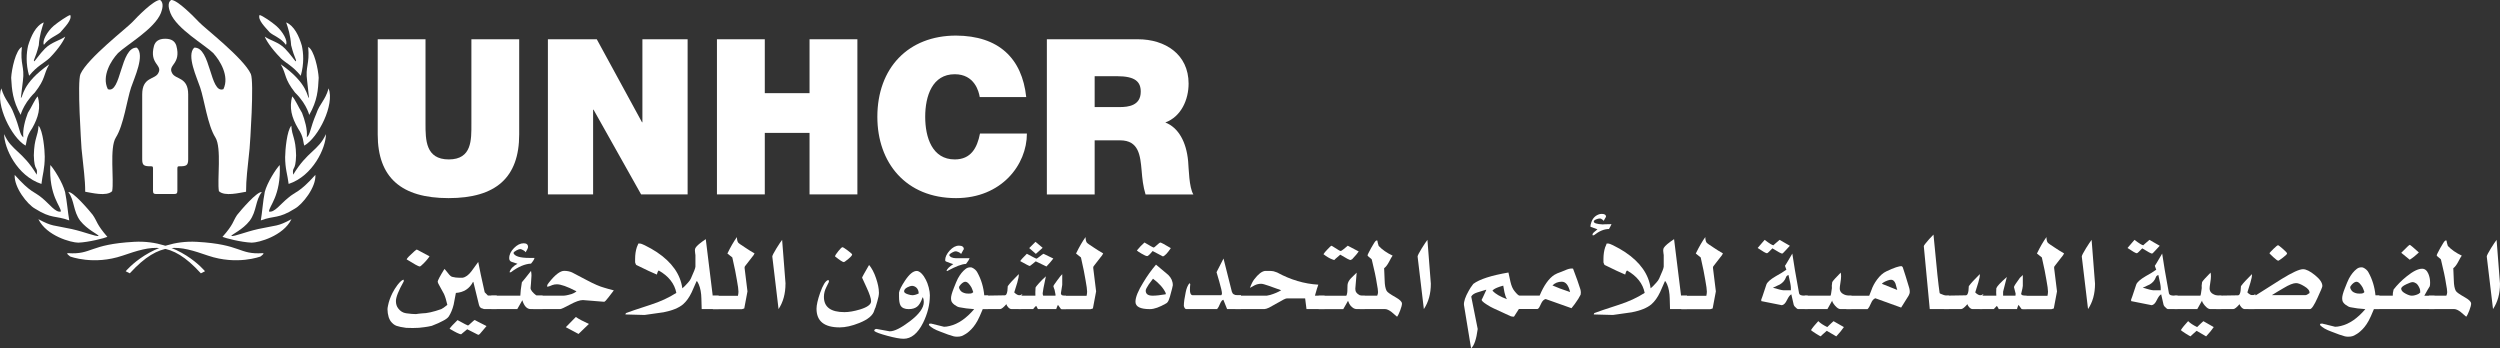
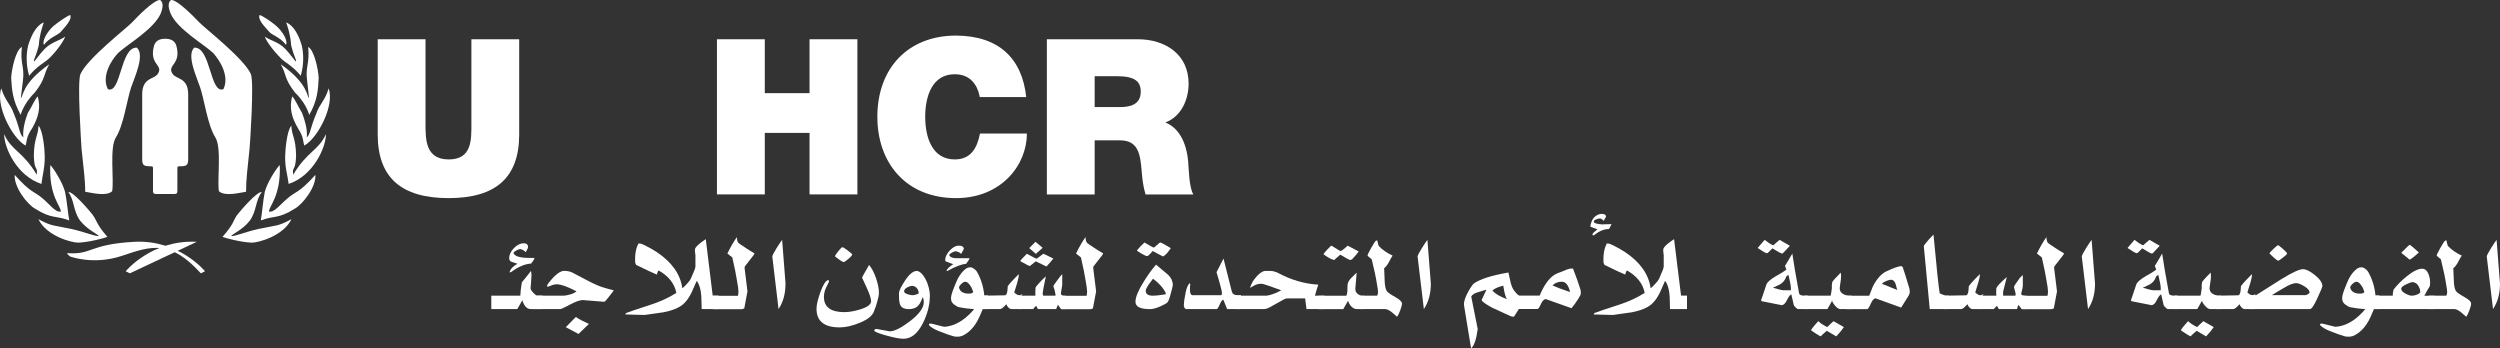
<svg xmlns="http://www.w3.org/2000/svg" id="a" viewBox="0 0 483.3 67.36">
  <rect x="0" y="0" width="483.3" height="67.36" fill="#333333" stroke="none" />
  <defs>
    <style>.b{fill:#fff;}</style>
  </defs>
  <g>
-     <path class="b" d="m96.03,59.75h-2.36c-.07,0-.13-.01-.2-.03-.07-.02-.12-.04-.16-.07-.37-.04-.61-.29-.72-.73-.22-.97-.58-2.44-1.08-4.42h-.07c-.68,1.31-1.78,2.02-3.31,2.13-.15.77-.3,1.52-.43,2.26-.22.9-.54,1.66-.95,2.3-.2.28-.58.57-1.15.85-.46.26-1.17.58-2.13.95-.46.11-.94.2-1.44.26-.66.11-1.4.16-2.23.16-.63,0-1.06-.01-1.28-.03-.83-.11-1.46-.24-1.87-.39-.42-.15-.8-.46-1.15-.92-.15-.24-.27-.49-.36-.75-.15-.53-.23-1.04-.23-1.54,0-.15.03-.38.1-.69.15-.79.44-1.6.85-2.43.26-.52.59-1.05.98-1.57.53-.68.93-1.02,1.21-1.02v.33c-1.01,1.79-1.51,3.06-1.51,3.8,0,.57.15,1.05.46,1.44.39.52.9.83,1.51.92.79.11,1.42.16,1.9.16.02,0,.19-.02.49-.07.31-.04.54-.07.69-.07.92,0,2.15-.27,3.71-.82.22-.09.61-.36,1.18-.82-.2-.9-.42-1.61-.66-2.13-.07-.13-.31-.57-.72-1.31-.33-.57-.49-.91-.49-1.02,0-.26.44-1.09,1.31-2.49.07.04.29.32.69.82.33.44.61.68.85.72.44.11.85.16,1.25.16h.72c.57-.09,1.14-.5,1.71-1.25.44-.61.88-1.21,1.31-1.8.24,1.3.66,3.26,1.25,5.86.13.13.34.34.62.63h1.71v2.59Zm-12.99-10.2c-.39.59-.9,1.16-1.51,1.71-.18.18-.31.26-.39.26-.22,0-1.06-.46-2.53-1.38.04-.13.19-.32.43-.56.92-.9,1.43-1.34,1.54-1.34.04,0,.86.44,2.46,1.31Zm11.02,13.48c-.11.15-.55.67-1.31,1.54-.13.11-.23.16-.3.16l-2.13-1.08-1.18.98c-.35-.04-1.09-.4-2.23-1.08.22-.33.73-.89,1.54-1.67,1.27.7,1.95,1.05,2.03,1.05.04,0,.26-.18.64-.54.38-.36.61-.54.67-.54-.07,0,.69.39,2.26,1.18Z" />
    <path class="b" d="m104.89,59.75h-2.3c-.72,0-1.26-.57-1.61-1.71l-.98,1.71h-5.02v-2.59h5.61c.02-.67.12-1.53.3-2.59.42-.49,1-1.22,1.77-2.2,0,.07.02.24.07.53.02.27.02.48,0,.63,0,.27-.03.68-.08,1.25-.06.57-.08.87-.08.91,0,.38.38.86,1.15,1.46h1.18v2.59Zm-1.57-9.91c.02.19-.2.57-.66,1.12-1.2.06-2.5.62-3.9,1.67h-.26c.2-.66.71-1.2,1.54-1.64-.04-.02-.42-.14-1.11-.36-.33-.11-.49-.35-.49-.72,0-.68.31-1.33.92-1.95.61-.62,1.24-.93,1.87-.93.57,0,.85.24.85.72,0,.18-.15.51-.46,1.02-.07-.13-.22-.27-.48-.41-.25-.14-.44-.21-.57-.21-.15,0-.39.08-.72.25s-.53.34-.59.52c.24.62,1.26.94,3.05.94h1.02Z" />
    <path class="b" d="m118.66,56.14c-.33.42-.66.84-.98,1.28-.46.61-.75.92-.89.92l-4.1-.33c-.59,0-1.42.29-2.49.87-1.07.58-1.71.87-1.9.87h-5.21v-2.59h5.81c.37,0,.92-.11,1.64-.33.26-.09.56-.24.89-.47,0-.02-.03-.06-.1-.1-1.68-.87-2.91-1.3-3.67-1.3-.33,0-.62.05-.89.15-.35.16-.68.28-.98.34v-.3c0-.07.1-.23.3-.49,1.2-1.53,2.2-2.3,2.98-2.3.55,0,1.05.1,1.51.3.11.04,1.05.54,2.82,1.48,1.44.77,2.58,1.26,3.41,1.48.42.13,1.04.31,1.87.52Zm-4.82,6.49l-2,1.93-2.46-1.31,1.94-1.97c.57.39,1.41.84,2.53,1.35Z" />
    <path class="b" d="m138.9,59.75h-3.25c-.04-1.8-.08-2.74-.1-2.8-.09-1.01-.34-1.86-.75-2.54-.04,0-.09-.02-.13-.07-.33.72-.64,1.44-.95,2.16-.48,1.01-1.04,1.78-1.67,2.33-.83.7-2.09,1.21-3.77,1.54-1.22.17-2.45.35-3.67.52l-3.71-.1.1-.26c.53-.22,2.11-.75,4.76-1.61,1.9-.61,3.56-1.38,4.99-2.3-.35-1.79-1.49-3.24-3.41-4.33-.15.13-.27.39-.36.79-.81-.33-2.12-.94-3.94-1.84-.09-.04-.18-.22-.26-.52v-.66c0-.83.11-1.59.33-2.26.09-.17.19-.41.3-.72h.33c.13,0,.43.11.89.33.9.44,1.68.89,2.36,1.34,2.91,1.95,4.55,4.28,4.92,6.99.26-.2.62-.56,1.08-1.08.26-.28.45-.55.56-.79.59-1.29.89-2.07.89-2.33v-2.23s-.02-.14-.05-.34c-.03-.21-.05-.38-.05-.51,0-.22.03-.39.1-.52.24-.42.91-.98,2-1.71l1.34,10.92h1.15v2.59Z" />
    <path class="b" d="m145.88,48.97c-.09.22-.28.51-.59.86-.07.07-.49.62-1.28,1.65-.04.07-.07.17-.07.3l.56,4.55-.62,3.3s-.12.02-.21.07c-.1.04-.18.07-.25.07h-5.61v-2.59h4.85c.07-.33.1-.6.1-.79,0-.4-.1-1.14-.3-2.22-.15-.99-.45-2.46-.89-4.4l-.95-.76c.61-1.26,1.22-2.32,1.84-3.18,0,.46.08.81.23,1.05.09.13.55.46,1.38.99.59.4,1.19.77,1.8,1.12Z" />
    <path class="b" d="m151.85,54.85c0,1.93-.45,3.56-1.34,4.9l-1.21-10.16c0-.18.27-.71.82-1.61.48-.77.84-1.3,1.08-1.61l.66,8.48Z" />
    <path class="b" d="m169.92,56.54c0,.46-.11,1.05-.33,1.77-.09.28-.2.66-.33,1.11-.07.11-.14.3-.23.56-.24.96-1.21,1.78-2.92,2.46-1.42.57-2.68.85-3.77.85-3,0-4.49-1.2-4.49-3.61,0-.7.23-1.72.69-3.05.53-1.51,1.04-2.34,1.54-2.49.07.04.12.07.16.07v.3s-.16.37-.48.98c-.32.61-.48,1.25-.48,1.9,0,1.97,1.32,2.95,3.97,2.95.87,0,1.88-.18,3.02-.52,1.42-.44,2.13-.96,2.13-1.58,0-.52-.29-1.41-.87-2.66-.58-1.25-.87-1.88-.87-1.9,0-.09.45-.91,1.35-2.46.52.61.97,1.46,1.34,2.54.37,1.08.56,2.01.56,2.77Zm-5.18-7.35c0,.17-.25.46-.74.87-.49.4-.78.61-.87.61-.22,0-.79-.37-1.71-1.11.04-.2.26-.54.66-1.03.39-.49.66-.74.79-.74.11,0,.45.21,1.02.64.57.43.85.68.85.77Z" />
    <path class="b" d="m179.76,57.16c0,1.73-.44,3.48-1.31,5.25-1.03,2.05-2.28,3.08-3.77,3.08-.68,0-1.72-.19-3.13-.57-1.41-.38-2.26-.69-2.54-.94,0-.26.15-.39.46-.39.04,0,.46.08,1.25.23.79.15,1.21.23,1.28.23.9,0,2.18-.64,3.84-1.9,1.84-1.38,2.75-2.63,2.75-3.77,0-.31-.05-.6-.16-.89h-.07c-.31.89-.66,1.49-1.07,1.8-.4.31-.95.47-1.62.47-.77,0-1.29-.23-1.57-.69-.2-.35-.3-.92-.3-1.71v-.79c.07-.48.45-1.25,1.15-2.31.83-1.25,1.59-1.88,2.26-1.88.44,0,.9.34,1.38,1.02.31.48.54.93.69,1.34.07.18.15.45.26.82.15.59.23,1.13.23,1.61Zm-2.16-.43c0-.47-.15-.85-.46-1.14-.26-.22-.55-.33-.85-.33-.2,0-.48.09-.85.27-.44.22-.66.49-.66.8,0,.22.25.41.75.57.35.11.63.17.85.17.35,0,.75-.11,1.21-.33Z" />
    <path class="b" d="m187.44,49.91c-.11.31-.34.68-.69,1.11-.79.02-2,.48-3.64,1.38l-.13-.03c.09-.37.53-.81,1.31-1.31-.33-.09-.81-.26-1.44-.52-.09-.07-.13-.15-.13-.26,0-.59.29-1.2.87-1.84.58-.63,1.17-.95,1.79-.95s.95.23.95.69c0-.04-.18.26-.53.92-.17-.22-.46-.38-.85-.49-.04-.02-.1-.03-.16-.03-.18,0-.36.05-.56.16-.11.04-.31.16-.59.36-.02.02-.04.06-.07.1-.02.04-.04.08-.07.1.15.39.59.6,1.31.62h2.62Z" />
    <path class="b" d="m191.04,59.75h-1.05c-.44,1.07-.78,1.82-1.02,2.25-.48.87-1.02,1.55-1.61,2.05-.37.35-.85.65-1.44.91-.24.09-.54.13-.89.13-.22,0-.44-.02-.66-.07-.59-.15-1.47-.46-2.62-.92-1.03-.37-1.75-.79-2.16-1.25v-.23s.17-.07.39-.07c.04,0,.46.1,1.26.31.8.21,1.22.31,1.26.31.31,0,.68-.05,1.11-.16,1.64-.39,3.21-1.48,4.72-3.25-1.09-.07-2.04-.19-2.85-.36-.28-.04-.61-.21-.98-.49-.37-.28-.58-.58-.62-.89-.02-.11-.03-.23-.03-.36,0-.42.18-1.06.53-1.94.31-.81.57-1.43.79-1.87.44-.81.93-1.42,1.48-1.84.26-.22.57-.33.92-.33.15,0,.25.01.29.03.5.22.86.54,1.08.96.74,1.33,1.19,2.81,1.34,4.45h.75v2.59Zm-2.89-3.28c-.15-.44-.27-.74-.36-.92-.18-.31-.37-.56-.57-.77-.21-.21-.41-.31-.61-.31-.24,0-.52.16-.85.49-.24.26-.36.46-.36.59,0,.15.08.34.23.56.2.31.57.51,1.12.62.04.02.21.03.49.03.35,0,.58-.03.69-.1.02-.02.1-.09.23-.2Z" />
    <path class="b" d="m197.67,56.86s-.05.05-.1.15c-.04.1-.09.15-.13.15v2.59h-1.9c-.2,0-.4-.11-.61-.32-.21-.22-.33-.43-.38-.63-.55.63-.95.95-1.21.95h-3.31v-2.59l4.23-.07c.24,0,.4-.28.49-.85.02-.31.04-.61.07-.92.39-.55,1.1-1.32,2.13-2.33.02.37-.08.92-.29,1.64-.39,1.2-.59,1.84-.59,1.9.37.37.72.56,1.05.56.07,0,.16-.04.28-.11.12-.08.21-.11.28-.11Z" />
    <path class="b" d="m206.06,59.75h-.95c-.15-.2-.35-.48-.59-.82-.15.32-.26.59-.33.82h-3.54s-.13-.25-.33-.62c-.11.05-.31.25-.59.62h-2.82v-2.59h3.25c-.02-.38-.01-.9.03-1.57.02-.09.24-.37.67-.85.43-.48.87-.92,1.33-1.32-.42,1.94-.62,3.03-.62,3.27,0,.18.03.33.1.47h2.36c.07,0,.01-.38-.16-1.13-.02-.07-.07-.18-.13-.35s-.1-.28-.1-.35c0-.09.25-.47.74-1.13.49-.67.81-1.07.97-1.2v2.07l-.26,1.63c.02.31.23.47.62.47h.36v2.59Zm-2.43-9.77c-.38.49-.82,1.01-1.33,1.54l-2.07-1c-.09.06-.31.24-.68.55-.28.23-.44.35-.48.35-.11,0-.72-.31-1.84-.94.13-.24.56-.71,1.28-1.42,1.18.63,1.79.95,1.84.95.07,0,.25-.12.56-.36.42-.34.69-.54.82-.59l1.9.92Zm-2.07-2.07c-.26.24-.7.63-1.31,1.17-.13-.11-.35-.29-.64-.56-.3-.26-.51-.45-.64-.56l1.21-1.21c.31.24.76.62,1.38,1.15Z" />
    <path class="b" d="m213.28,48.97c-.09.22-.28.51-.59.86-.07.07-.49.62-1.28,1.65-.04.07-.07.17-.07.3l.56,4.55-.62,3.3s-.11.02-.21.07c-.1.04-.18.07-.25.07h-5.61v-2.59h4.85c.07-.33.1-.6.1-.79,0-.4-.1-1.14-.3-2.22-.15-.99-.45-2.46-.89-4.4l-.95-.76c.61-1.26,1.22-2.32,1.84-3.18,0,.46.08.81.23,1.05.09.13.55.46,1.38.99.59.4,1.19.77,1.8,1.12Z" />
    <path class="b" d="m226.73,55.14c0,.13-.19.87-.56,2.21-.11.33-.19.55-.23.66-.13.33-.31.55-.53.66-1.25.72-2.28,1.09-3.11,1.09-1.86,0-2.79-.47-2.79-1.42,0-.88.51-2.14,1.54-3.79.74-1.23,1.55-2.36,2.43-3.39.79.66,1.57,1.32,2.36,1.98.59.57.89,1.24.89,2.01Zm-.39-7.17c-.61.92-1.11,1.45-1.51,1.61l-2-1.05c-.55.66-.9.98-1.05.98-.2,0-.56-.16-1.1-.48-.54-.32-.84-.52-.9-.61.48-.59.97-1.1,1.47-1.54,1.09.66,1.7.98,1.8.98.04,0,.25-.16.61-.49.36-.33.57-.49.64-.49.15,0,.83.36,2.03,1.08Zm-.98,8.92v-.23c-.44-.96-1.26-1.89-2.46-2.78-.28.38-.56.75-.82,1.1-.39.58-.59.98-.59,1.21,0,.65.45.97,1.34.97.63,0,1.48-.09,2.53-.27Z" />
    <path class="b" d="m239.91,59.75h-2.69c-.15-.4-.39-1-.72-1.8-.22.04-.43.29-.62.73-.22.54-.42.89-.59,1.07h-5.97c-.2,0-.35-.2-.46-.59,0-.66.12-1.55.36-2.67.13-.7.37-1.29.72-1.75.04.02.1.08.16.17-.09.91-.08,1.5.02,1.76.1.27.25.4.44.4h5.54c.09-.13.13-.24.13-.33,0-.35-.18-1.12-.52-2.31-.18-.59-.35-1.2-.53-1.81l1.35-2.64c.37,1.5.91,3.64,1.61,6.4.13.46.49.69,1.08.69h.69v2.69Z" />
    <path class="b" d="m256.08,59.75h-3.51l-.26-2.07h-3.51c-.13,0-.35.08-.66.23-.63.36-1.57.88-2.82,1.57-.39.18-.69.27-.89.27h-5.61v-2.59h6.07c.09,0,.31-.05.66-.14.83-.25,1.54-.55,2.13-.91-.15-.07-.97-.36-2.46-.88-.7-.25-1.17-.37-1.41-.37-.46,0-.89.1-1.28.3-.2.11-.49.27-.89.49.26-.72.54-1.27.82-1.64.77-1.01,1.46-1.55,2.1-1.64h.66c.42,0,.74.02.98.07.17.04.4.12.69.23,2.6,1.42,5.26,2.21,7.97,2.36-.13.31-.35,1.02-.66,2.13h1.87v2.59Z" />
    <path class="b" d="m263.85,59.75h-1.61c-.39,0-.79-.23-1.18-.7-.13-.13-.28-.44-.46-.9l-.92,1.61h-4.76v-2.59h5.35c.15-.27.22-.7.21-1.3-.01-.6.03-1,.12-1.2.11-.33.36-.69.75-1.06.31-.29.61-.59.92-.9l-.26,3.1c0,.18.01.29.03.33.04.27.21.51.49.72s.51.32.69.32h.62v2.59Zm-1.18-11.14c-.22.34-.65.84-1.28,1.51-.26.11-.35.16-.26.16-.22,0-.9-.35-2.03-1.05-.83.7-1.21,1.05-1.15,1.05-.04,0-.2-.05-.46-.16-.46-.17-1.01-.5-1.64-.98.13-.22.4-.55.82-.98.42-.44.66-.66.72-.66.04,0,.26.13.66.39.39.26.67.43.82.51.15.08.26.12.33.12s.25-.12.56-.36c.42-.35.68-.57.79-.66l2.13,1.12Z" />
    <path class="b" d="m271.03,58.67c0,.28-.11.73-.34,1.33-.23.6-.43,1.01-.61,1.23-.35-.3-.7-.6-1.05-.9-.5-.39-.93-.58-1.28-.58h-4.89v-2.59h3.38c.11-.24.16-.47.16-.69,0-.33-.08-.88-.23-1.65-.15-1.06-.48-2.61-.98-4.65,0-.04-.14-.17-.41-.38-.27-.21-.41-.35-.41-.41,0-.11.23-.59.7-1.44.47-.85.79-1.33.97-1.44h.23c.02.26.11.61.26,1.05.68.72,1.57,1.34,2.69,1.87-.13.15-.37.57-.72,1.25-.31.57-.61.96-.92,1.18.02.15.05.94.1,2.36.02.92.15,1.6.39,2.03.13.24.68.63,1.64,1.18.88.48,1.31.9,1.31,1.25Z" />
    <path class="b" d="m276.61,54.85c0,1.93-.45,3.56-1.35,4.9l-1.21-10.16c0-.18.27-.71.82-1.61.48-.77.84-1.3,1.08-1.61l.66,8.48Z" />
    <path class="b" d="m305.6,56.63c0,.17-.01.28-.03.33-.11.2-.26.47-.46.82-.46.72-.9,1.32-1.31,1.8l-4.99-1.77c-.31.07-.57.3-.79.7-.15.31-.31.62-.46.93-.13.2-.26.3-.39.3h-3.54c-.2.34-.51.83-.95,1.48-.28,0-.5-.03-.66-.1-.72-.33-1.82-.83-3.28-1.51-.39-.17-.84-.43-1.34-.75-.66-.42-.98-.72-.98-.92,0,.09.29-.53.89-1.84v-.1c-.57.18-1.15.36-1.74.54s-.97.45-1.15.8l1.25,6.26c-.26,1.99-.69,3.24-1.28,3.74l-1.38-8.4c-.04-.66.26-1.56.92-2.72.18-.35.47-.8.89-1.34,1.2-.9,3.47-1.63,6.79-2.2.13.6.26,1.2.39,1.8.18.78.44,1.38.79,1.8.46.58.79.87.98.87h3.87c.83-1.99,1.78-3.33,2.85-4.02.28-.18.74-.38,1.38-.6.35-.15.7-.3,1.05-.43.48-.18.87-.23,1.18-.17.66,1.73,1.13,3.05,1.41,3.97.07.22.1.46.1.72Zm-14.27,1.21c-.22-.35-.38-.8-.49-1.34-.07-.44-.14-.86-.23-1.28-.48.13-.85.25-1.11.36-.5.2-.83.4-.98.62.57.61,1.51,1.16,2.82,1.64Zm12.2-1.38c-.31-1.33-.84-2-1.61-2-.72,0-1.32.24-1.8.72.81.37,1.95.8,3.41,1.28Z" />
    <path class="b" d="m311.54,43.32c-.09.22-.25.54-.49.95-.94,0-1.91.41-2.92,1.21h-.26v-.2c0-.15.32-.47.95-.95-.28-.09-.73-.25-1.35-.49-.02-.22.03-.5.16-.85.28-.85.84-1.39,1.67-1.61.07-.02.19-.03.36-.03.55,0,.82.19.82.56,0-.02-.15.24-.46.79-.07-.13-.24-.27-.53-.43-.04-.02-.12-.03-.23-.03-.2,0-.44.06-.72.18-.28.12-.43.26-.43.41,0,.31.58.49,1.74.56-.04,0,.08-.01.36-.03.28-.02.72-.03,1.31-.03Z" />
    <path class="b" d="m326.1,59.75h-3.25c-.04-1.8-.08-2.74-.1-2.8-.09-1.01-.34-1.86-.75-2.54-.04,0-.09-.02-.13-.07-.33.72-.65,1.44-.95,2.16-.48,1.01-1.04,1.78-1.67,2.33-.83.7-2.09,1.21-3.77,1.54-1.22.17-2.45.35-3.67.52l-3.71-.1.1-.26c.53-.22,2.11-.75,4.76-1.61,1.9-.61,3.56-1.38,4.99-2.3-.35-1.79-1.49-3.24-3.41-4.33-.15.13-.27.39-.36.79-.81-.33-2.12-.94-3.94-1.84-.09-.04-.18-.22-.26-.52v-.66c0-.83.11-1.59.33-2.26.09-.17.18-.41.29-.72h.33c.13,0,.43.11.89.33.9.44,1.68.89,2.36,1.34,2.91,1.95,4.55,4.28,4.92,6.99.26-.2.62-.56,1.08-1.08.26-.28.45-.55.56-.79.59-1.29.89-2.07.89-2.33v-2.23s-.02-.14-.05-.34c-.03-.21-.05-.38-.05-.51,0-.22.03-.39.1-.52.24-.42.91-.98,2-1.71l1.35,10.92h1.15v2.59Z" />
-     <path class="b" d="m333.09,48.97c-.09.22-.28.51-.59.86-.07.07-.49.62-1.28,1.65-.04.07-.07.17-.07.3l.56,4.55-.62,3.3s-.11.02-.21.07c-.1.04-.18.07-.25.07h-5.61v-2.59h4.85c.07-.33.1-.6.1-.79,0-.4-.1-1.14-.3-2.22-.15-.99-.45-2.46-.89-4.4l-.95-.76c.61-1.26,1.22-2.32,1.84-3.18,0,.46.08.81.23,1.05.09.13.55.46,1.38.99.59.4,1.19.77,1.8,1.12Z" />
    <path class="b" d="m346.01,47.52c-.04.07-.33.37-.85.92-.35.39-.56.59-.62.59-.18,0-.81-.34-1.9-1.02-.59.63-.94.95-1.05.95-.2,0-.8-.34-1.8-1.02.28-.33.73-.85,1.35-1.57.92.7,1.49,1.05,1.71,1.05-.04,0,.35-.35,1.18-1.05l2,1.15Zm3.48,12.23h-1.87c-.11,0-.22-.05-.33-.17-.28-.22-.46-.44-.53-.66-.09-.44-.24-1.12-.46-2.02-.26.11-.54.48-.84,1.1-.29.62-.63.96-1,1l-3.97-.79v-.36c0,.13.33-.81.98-2.82.15-.46.76-1.01,1.84-1.64.72-.39,1.4-.81,2.03-1.25-.02-.09-.07-.22-.15-.41-.08-.19-.11-.31-.11-.38,0,.07.47-.71,1.41-2.33.24,1.72.68,4.29,1.31,7.7.07.29.39.43.98.43h.69v2.59Zm-3.28-3.64v-.49c0-.35-.15-1.17-.46-2.46-.26.09-.43.24-.49.46-.2.57-.59,1.03-1.18,1.38-.46.22-.91.43-1.34.62,1.09.33,1.76.49,2,.49h1.48Z" />
    <path class="b" d="m357.91,59.75h-2.13c-.31,0-.64-.22-1.02-.65-.37-.44-.56-.76-.56-.99l-.92,1.64h-4.39v-2.59h4.99c.07-.11.15-.6.26-1.46-.04-.27-.02-.65.07-1.17.15-.27.7-.88,1.64-1.83.04.2.07.43.07.7,0,.31-.04.73-.13,1.26-.09.53-.13.9-.13,1.1,0,.73.54,1.2,1.61,1.4h.66v2.59Zm-1.45,3.48c-.33.5-.82,1.1-1.47,1.8l-1.84-1.08c-.85.72-1.22,1.08-1.12,1.08-.09,0-.4-.17-.95-.52-.55-.35-.88-.58-.98-.69.28-.45.75-1.03,1.41-1.74.39.39.97.78,1.74,1.15.59-.58.99-.96,1.21-1.14l2,1.14Z" />
    <path class="b" d="m369.2,56.47c0,.17-.08.4-.23.69-.09.15-.57.92-1.44,2.3l-4.99-1.8c-.35.13-.62.44-.82.93-.24.58-.47.97-.69,1.17h-4.1v-2.59h4.43c.11-.27.25-.63.43-1.1.22-.66.58-1.34,1.08-2.02.57-.77,1.17-1.3,1.8-1.59,1.49-.71,2.48-1.04,2.98-1,.11.09.17.16.2.23.31.9.72,2.23,1.25,4,.07.24.1.5.1.79Zm-2.43-.43c-.18-.7-.28-1.1-.33-1.21-.2-.5-.48-.75-.85-.75-.2,0-.44.05-.72.16-.35.13-.61.26-.79.38-.18.12-.26.2-.26.25l2.95,1.18Z" />
    <path class="b" d="m376.77,59.75h-3.71l-1.15-12.16c0-.09.12-.27.36-.56.39-.5.9-1.06,1.51-1.68.07.53.14,1.31.23,2.34.39,4.29.71,7.26.95,8.91.02.11.12.19.29.23.09.02.24.08.46.18.22.1.38.15.49.15h.56v2.59Z" />
    <path class="b" d="m383.46,56.86s-.05.05-.1.15c-.04.1-.09.15-.13.15v2.59h-1.9c-.2,0-.4-.11-.61-.32-.21-.22-.33-.43-.38-.63-.55.63-.95.95-1.21.95h-3.31v-2.59l4.23-.07c.24,0,.4-.28.49-.85.02-.31.04-.61.07-.92.39-.55,1.1-1.32,2.13-2.33.02.37-.08.92-.3,1.64-.39,1.2-.59,1.84-.59,1.9.37.37.72.56,1.05.56.07,0,.16-.04.28-.11.12-.08.21-.11.28-.11Z" />
    <path class="b" d="m391.76,59.75h-.95c-.13-.18-.33-.45-.59-.82-.15.32-.25.59-.29.82h-3.54c-.04-.14-.16-.35-.36-.62-.13.14-.33.35-.59.62h-2.72v-2.59h3.21c-.04-.36-.04-.84,0-1.44.15-.4.83-1.12,2.03-2.17l-.72,2.84v.77h2.39c.02-.09.03-.22.03-.4,0-.04-.06-.26-.16-.63-.11-.38-.16-.59-.16-.63,0-.16.38-.76,1.15-1.8.13-.13.32-.31.56-.53v2.1c0,.18-.11.7-.33,1.57.11.22.37.33.79.33h.26v2.59Z" />
    <path class="b" d="m399.04,48.97c-.09.22-.28.51-.59.86-.07.07-.49.62-1.28,1.65-.04.07-.07.17-.07.3l.56,4.55-.62,3.3s-.11.02-.21.07c-.1.04-.18.07-.25.07h-5.61v-2.59h4.85c.07-.33.1-.6.1-.79,0-.4-.1-1.14-.3-2.22-.15-.99-.45-2.46-.89-4.4l-.95-.76c.61-1.26,1.22-2.32,1.84-3.18,0,.46.08.81.23,1.05.09.13.55.46,1.38.99.59.4,1.19.77,1.8,1.12Z" />
    <path class="b" d="m405.01,54.85c0,1.93-.45,3.56-1.35,4.9l-1.21-10.16c0-.18.27-.71.82-1.61.48-.77.84-1.3,1.08-1.61l.66,8.48Z" />
    <path class="b" d="m417.51,47.52c-.04.07-.33.37-.85.92-.35.39-.56.59-.62.59-.18,0-.81-.34-1.9-1.02-.59.63-.94.95-1.05.95-.2,0-.8-.34-1.8-1.02.28-.33.73-.85,1.35-1.57.92.7,1.49,1.05,1.71,1.05-.04,0,.35-.35,1.18-1.05l2,1.15Zm3.48,12.23h-1.87c-.11,0-.22-.05-.33-.17-.28-.22-.46-.44-.53-.66-.09-.44-.24-1.12-.46-2.02-.26.11-.54.48-.84,1.1-.29.62-.63.96-1,1l-3.97-.79v-.36c0,.13.33-.81.98-2.82.15-.46.77-1.01,1.84-1.64.72-.39,1.4-.81,2.03-1.25-.02-.09-.07-.22-.15-.41-.08-.19-.11-.31-.11-.38,0,.07.47-.71,1.41-2.33.24,1.72.68,4.29,1.31,7.7.07.29.39.43.98.43h.69v2.59Zm-3.28-3.64v-.49c0-.35-.15-1.17-.46-2.46-.26.09-.43.24-.49.46-.2.57-.59,1.03-1.18,1.38-.46.22-.91.43-1.34.62,1.09.33,1.76.49,2,.49h1.48Z" />
    <path class="b" d="m429.41,59.75h-2.13c-.31,0-.64-.22-1.02-.65-.37-.44-.56-.76-.56-.99l-.92,1.64h-4.39v-2.59h4.99c.07-.11.15-.6.26-1.46-.04-.27-.02-.65.07-1.17.15-.27.7-.88,1.64-1.83.04.2.07.43.07.7,0,.31-.04.73-.13,1.26-.09.53-.13.9-.13,1.1,0,.73.54,1.2,1.61,1.4h.66v2.59Zm-1.45,3.48c-.33.5-.82,1.1-1.47,1.8l-1.84-1.08c-.85.72-1.22,1.08-1.12,1.08-.09,0-.4-.17-.95-.52-.55-.35-.87-.58-.98-.69.28-.45.75-1.03,1.41-1.74.39.39.97.78,1.74,1.15.59-.58.99-.96,1.21-1.14l2,1.14Z" />
    <path class="b" d="m436.07,56.86s-.06.05-.1.15c-.04.1-.09.15-.13.15v2.59h-1.9c-.2,0-.4-.11-.61-.32-.21-.22-.33-.43-.38-.63-.55.63-.95.95-1.21.95h-3.31v-2.59l4.23-.07c.24,0,.4-.28.49-.85.02-.31.04-.61.07-.92.39-.55,1.1-1.32,2.13-2.33.02.37-.08.92-.3,1.64-.39,1.2-.59,1.84-.59,1.9.37.37.72.56,1.05.56.07,0,.16-.04.28-.11.12-.08.21-.11.28-.11Z" />
    <path class="b" d="m448.96,55.3c0,.18-.31.92-.92,2.24-.66,1.47-1.15,2.21-1.48,2.21h-11.9v-2.69h1.48c1.64-1.04,3.29-2.09,4.95-3.13,2.05-1.26,3.43-1.89,4.13-1.89.59,0,1.36.38,2.31,1.15.95.77,1.43,1.47,1.43,2.11Zm-6.82-6.31c0,.13-.26.4-.79.8-.53.4-.83.61-.92.61-.13,0-.44-.22-.92-.66-.48-.44-.74-.7-.79-.79.09-.13.36-.42.82-.87.46-.45.74-.67.85-.67.09,0,.4.24.94.71.54.47.8.76.8.87Zm4.33,7.67c.07-.44-.27-.89-1.02-1.33-.66-.4-1.18-.6-1.57-.6-.55,0-1.36.32-2.43.97-.77.44-1.52.9-2.26,1.36h6.46c.2,0,.47-.13.82-.4Z" />
    <path class="b" d="m459.98,59.75h-1.05c-.44,1.07-.78,1.82-1.02,2.25-.48.87-1.02,1.55-1.61,2.05-.37.35-.85.65-1.44.91-.24.09-.54.13-.89.13-.22,0-.44-.02-.66-.07-.59-.15-1.46-.46-2.62-.92-1.03-.37-1.75-.79-2.17-1.25v-.23s.18-.07.39-.07c.04,0,.47.1,1.26.31.8.21,1.22.31,1.26.31.31,0,.68-.05,1.12-.16,1.64-.39,3.21-1.48,4.72-3.25-1.09-.07-2.04-.19-2.85-.36-.28-.04-.61-.21-.98-.49-.37-.28-.58-.58-.62-.89-.02-.11-.03-.23-.03-.36,0-.42.17-1.06.52-1.94.31-.81.57-1.43.79-1.87.44-.81.93-1.42,1.48-1.84.26-.22.57-.33.92-.33.15,0,.25.01.3.03.5.22.86.54,1.08.96.74,1.33,1.19,2.81,1.35,4.45h.75v2.59Zm-2.89-3.28c-.15-.44-.27-.74-.36-.92-.18-.31-.37-.56-.57-.77-.21-.21-.41-.31-.61-.31-.24,0-.52.16-.85.49-.24.26-.36.46-.36.59,0,.15.08.34.23.56.2.31.57.51,1.11.62.04.02.21.03.49.03.35,0,.58-.03.69-.1.02-.02.1-.09.23-.2Z" />
    <path class="b" d="m470.64,59.75h-11.68v-2.59h3.61c-.02-.31.03-.7.16-1.19.7-.9,1.54-1.75,2.53-2.54,1.22-.99,2.22-1.48,2.99-1.48.52,0,.93.33,1.21.99.22.53.33,1.09.33,1.68,0,.35-.02.59-.07.73-.24.37-.59.98-1.05,1.82h1.97v2.59Zm-3.02-10.95c-.59.57-1.18,1.04-1.77,1.41l-1.64-1.34c1.01-1.03,1.55-1.54,1.64-1.54s.68.49,1.77,1.48Zm.26,7.76c0-.38-.03-.64-.1-.77-.22-.52-.45-.85-.69-1.01-.24-.16-.47-.24-.69-.24s-.61.13-1.18.4c-.68.31-1.02.61-1.02.87,0,.36.3.68.89.98.48.25.86.37,1.15.37.39,0,.83-.11,1.31-.34.09-.09.2-.18.33-.27Z" />
    <path class="b" d="m477.72,58.67c0,.28-.11.73-.34,1.33-.23.6-.43,1.01-.61,1.23-.35-.3-.7-.6-1.05-.9-.5-.39-.93-.58-1.28-.58h-4.89v-2.59h3.38c.11-.24.16-.47.16-.69,0-.33-.08-.88-.23-1.65-.15-1.06-.48-2.61-.98-4.65,0-.04-.14-.17-.41-.38-.27-.21-.41-.35-.41-.41,0-.11.23-.59.7-1.44.47-.85.79-1.33.97-1.44h.23c.02.26.11.61.26,1.05.68.72,1.57,1.34,2.69,1.87-.13.15-.37.57-.72,1.25-.31.57-.61.96-.92,1.18.02.15.05.94.1,2.36.02.92.15,1.6.39,2.03.13.24.68.63,1.64,1.18.88.48,1.31.9,1.31,1.25Z" />
    <path class="b" d="m483.3,54.85c0,1.93-.45,3.56-1.35,4.9l-1.21-10.16c0-.18.27-.71.82-1.61.48-.77.84-1.3,1.08-1.61l.66,8.48Z" />
  </g>
  <g>
    <path class="b" d="m33.72,37.5c.65,0,.57-.37.57-1.06v-3.37c0-.7-.06-.92.33-.92,1.39,0,1.76-.13,1.76-1.36v-12.53c0-3.41-2.41-2.85-3.09-4.09-.97-1.69,1.8-1.69.8-5.34-.26-.83-.9-1.34-2.15-1.34s-1.9.51-2.16,1.34c-1,3.65,1.77,3.65.8,5.34-.68,1.25-3.09.68-3.09,4.09v12.53c0,1.23.37,1.36,1.76,1.36.39,0,.33.22.33.92v3.37c0,.69-.08,1.06.57,1.06h3.55" />
    <path class="b" d="m22.76,10.33c-1.23,1.31-3.18,4.37-1.91,6.91,2.58.99,2.39-8.19,5.61-8.03,1.59,1.47-.48,5.8-1.12,7.71-.79,2.35-1.43,7.28-2.94,9.66-1.27,1.99-.32,8.23-.72,10.38-1.07,1.07-3.97.31-5.21.11,0-2.46-.32-4.41-.71-8.34-.04-.79-.88-12.95-.2-14.43,1.39-3.06,8.98-8.9,10.02-10.02.91-.99,4.13-4.29,5.36-4.29.87.6.36,1.99.16,2.54-1.23,3.06-6.56,6.08-8.35,7.79" />
    <path class="b" d="m41.28,10.33c1.19,1.31,3.14,4.37,1.91,6.91-2.62.99-2.42-8.19-5.64-8.03-1.55,1.47.52,5.8,1.15,7.71.8,2.35,1.43,7.28,2.94,9.66,1.24,1.99.32,8.23.68,10.38,1.12,1.07,3.97.31,5.25.11,0-2.46.28-4.41.68-8.34.08-.79.91-12.95.24-14.43-1.39-3.06-8.98-8.9-10.01-10.02-.95-.99-4.14-4.29-5.37-4.29-.91.6-.35,1.99-.16,2.54,1.23,3.06,6.56,6.08,8.35,7.79" />
    <path class="b" d="m11.72,6.21c-.68.64-2.19,1.08-3.23,2.46-.4-.75.64-2.58,1.87-3.66.91-.76,2.71-1.99,3.22-2.11.4.91-1.03,2.31-1.87,3.3" />
    <path class="b" d="m9.61,11.19c-1.15,1.07-2.39,1.51-3.98,3.46-.68-2.35-.52-4.42-.2-5.82.56-1.83,1.47-3.86,3.03-4.5-.32,1.04-.84,2.47-.96,4.42-.67,2.67-1.08,2.75-.91,3.11.16,0,1.03-1.39,2.11-2.47,1.28-1.27,2.86-1.55,3.9-2.31-.16.52-1.07,2.15-2.98,4.1" />
    <path class="b" d="m4,22.22c-1.55-2.79-1.71-4.82-1.84-7.17.08-1.63.88-5.41,2.07-5.97-.36,3.42.56,3.74.2,6.57,0,.16-.4,3.11-.4,3.27.48-.08.04-2.71,5.49-6.49-1.19,2.07-.64,2.71-2.79,5.46-2.51,2.47-2.86,4.89-2.74,4.34" />
    <path class="b" d="m6.18,24.85c-1.16,1.67-.96,2.51-1.24,3.3C2.2,26.56-.9,20.23.25,17.08c.72,2.39,1.71,2.9,2.43,4.9,1.24,2.99,1.04,3.9,1.83,4.58-.16-1.55.36-3.39.88-4.74.76-1.15,1.35-2.67,1.91-3.19.6,2.19.16,3.98-1.11,6.22" />
    <path class="b" d="m8.65,30.27c0,2.43-.44,3.5-.64,5.29-4.74-1.55-7.21-6.97-7.21-9.63,1.44,3.26,3.54,3.22,6.3,7.84.24-1.75-.48-.44-.56-3.74.08-3.47.8-3.59.91-5.73.88.95,1.2,4.78,1.2,5.97" />
    <path class="b" d="m12.59,37.15c.36,1.79.52,3.9.8,5.46-2.71-1-3.39-.24-6.61-2.27-1.48-.8-4.1-4.14-3.94-6.53,3.18,3.55,3.74,3.15,5.29,4.46,1.43,1.16,2.59,2.87,3.63,2.63.08-.96-2.35-3.03-2.03-9,.64.67,2.39,3.38,2.86,5.25" />
    <path class="b" d="m17.97,41.61c.84,1.19.64,1.71,2.79,4.18-.52.24-3.58,1.04-5.62,1.12-1.35,0-6.13-1.28-7.72-4.54,2.75,1.47,2.79,1.11,6.45,1.91,2.63.6,4.5,1.43,5.22,1.35-.16-.36-2.19-1.2-3.58-2.95-1.4-1.87-1.08-3.98-2.31-5.54.84-.24,4.1,3.59,4.78,4.46" />
    <path class="b" d="m52.09,6.21c.64.64,2.19,1.08,3.19,2.46.44-.75-.63-2.58-1.87-3.66-.87-.76-2.67-1.99-3.23-2.11-.4.91,1.04,2.31,1.91,3.3" />
    <path class="b" d="m54.2,11.19c1.11,1.07,2.35,1.51,3.94,3.46.68-2.35.52-4.42.21-5.82-.52-1.83-1.48-3.86-3.03-4.5.36,1.04.84,2.47.96,4.42.68,2.67,1.08,2.75.92,3.11-.16,0-1.04-1.39-2.11-2.47-1.23-1.27-2.83-1.55-3.9-2.31.16.52,1.11,2.15,3.03,4.1" />
    <path class="b" d="m59.78,22.22c1.59-2.79,1.71-4.82,1.83-7.17-.08-1.63-.88-5.41-2.03-5.97.32,3.42-.6,3.74-.2,6.57,0,.16.36,3.11.36,3.27-.44-.08-.04-2.71-5.46-6.49,1.16,2.07.6,2.71,2.75,5.46,2.55,2.47,2.86,4.89,2.75,4.34" />
    <path class="b" d="m57.63,24.85c1.12,1.67.92,2.51,1.2,3.3,2.75-1.59,5.89-7.92,4.7-11.07-.68,2.39-1.71,2.9-2.39,4.9-1.27,2.99-1.08,3.9-1.83,4.58.16-1.55-.4-3.39-.92-4.74-.72-1.15-1.35-2.67-1.91-3.19-.56,2.19-.16,3.98,1.15,6.22" />
    <path class="b" d="m55.12,30.27c0,2.43.47,3.5.68,5.29,4.7-1.55,7.21-6.97,7.21-9.63-1.48,3.26-3.55,3.22-6.33,7.84-.24-1.75.47-.44.56-3.74-.08-3.47-.8-3.59-.92-5.73-.87.95-1.19,4.78-1.19,5.97" />
    <path class="b" d="m51.18,37.15c-.36,1.79-.48,3.9-.76,5.46,2.67-1,3.34-.24,6.57-2.27,1.47-.8,4.14-4.14,3.98-6.53-3.19,3.55-3.78,3.15-5.29,4.46-1.44,1.16-2.63,2.87-3.67,2.63-.08-.96,2.35-3.03,2.07-9-.68.67-2.43,3.38-2.91,5.25" />
    <path class="b" d="m45.8,41.61c-.8,1.19-.6,1.71-2.79,4.18.56.24,3.58,1.04,5.66,1.12,1.31,0,6.09-1.28,7.68-4.54-2.74,1.47-2.79,1.11-6.45,1.91-2.63.6-4.46,1.43-5.21,1.35.16-.36,2.22-1.2,3.58-2.95,1.39-1.87,1.07-3.98,2.35-5.54-.87-.24-4.14,3.59-4.82,4.46" />
-     <path class="b" d="m25.1,52.84l-.8-.4s5.06-6.17,13.74-5.69c8.68.48,8.08,2.51,12.74,2.19.52-.04-.4.64-.4.64,0,0-4.54,1.75-10.16-.16-5.58-1.91-9.2-3.07-15.13,3.42" />
+     <path class="b" d="m25.1,52.84l-.8-.4s5.06-6.17,13.74-5.69" />
    <path class="b" d="m38.83,52.84l.8-.4s-5.02-6.17-13.7-5.69c-8.72.48-8.12,2.51-12.78,2.19-.52-.04.4.64.4.64,0,0,4.54,1.75,10.15-.16,5.61-1.91,9.24-3.07,15.13,3.42" />
  </g>
  <g>
    <path class="b" d="m100.37,25.99c0,8.32-4.49,12.31-13.65,12.31s-13.7-3.99-13.7-12.31V7.59h9.24v16.34c0,3.07,0,6.89,4.5,6.89s4.37-3.83,4.37-6.89V7.59h9.24v18.4" />
-     <polygon class="b" points="105.92 7.59 115.37 7.59 124.11 23.63 124.19 23.63 124.19 7.59 132.93 7.59 132.93 37.58 123.94 37.58 114.74 21.2 114.66 21.2 114.66 37.58 105.92 37.58 105.92 7.59" />
    <polygon class="b" points="138.6 7.59 147.85 7.59 147.85 18.01 156.5 18.01 156.5 7.59 165.75 7.59 165.75 37.58 156.5 37.58 156.5 25.69 147.85 25.69 147.85 37.58 138.6 37.58 138.6 7.59" />
    <path class="b" d="m189.4,18.76c-.17-1.09-1.01-4.41-4.83-4.41-4.33,0-5.71,4.2-5.71,8.23s1.38,8.24,5.71,8.24c3.11,0,4.33-2.19,4.88-5h9.07c0,6.05-4.92,12.48-13.7,12.48-9.7,0-15.21-6.85-15.21-15.71,0-9.45,5.97-15.71,15.21-15.71,8.23.04,12.77,4.37,13.57,11.89h-8.99" />
    <path class="b" d="m211.62,14.73h4.33c3.53,0,4.58,1.09,4.58,2.99,0,2.69-2.36,2.98-4.08,2.98h-4.83v-5.97Zm-9.24,22.86h9.24v-10.46h4.92c3.65,0,3.9,2.98,4.16,5.84.12,1.55.29,3.11.76,4.62h9.24c-.84-1.39-.88-4.95-1.01-6.43-.34-3.74-1.89-6.51-4.41-7.48,3.07-1.14,4.5-4.41,4.5-7.52,0-5.67-4.54-8.57-9.79-8.57h-17.61v30" />
  </g>
</svg>